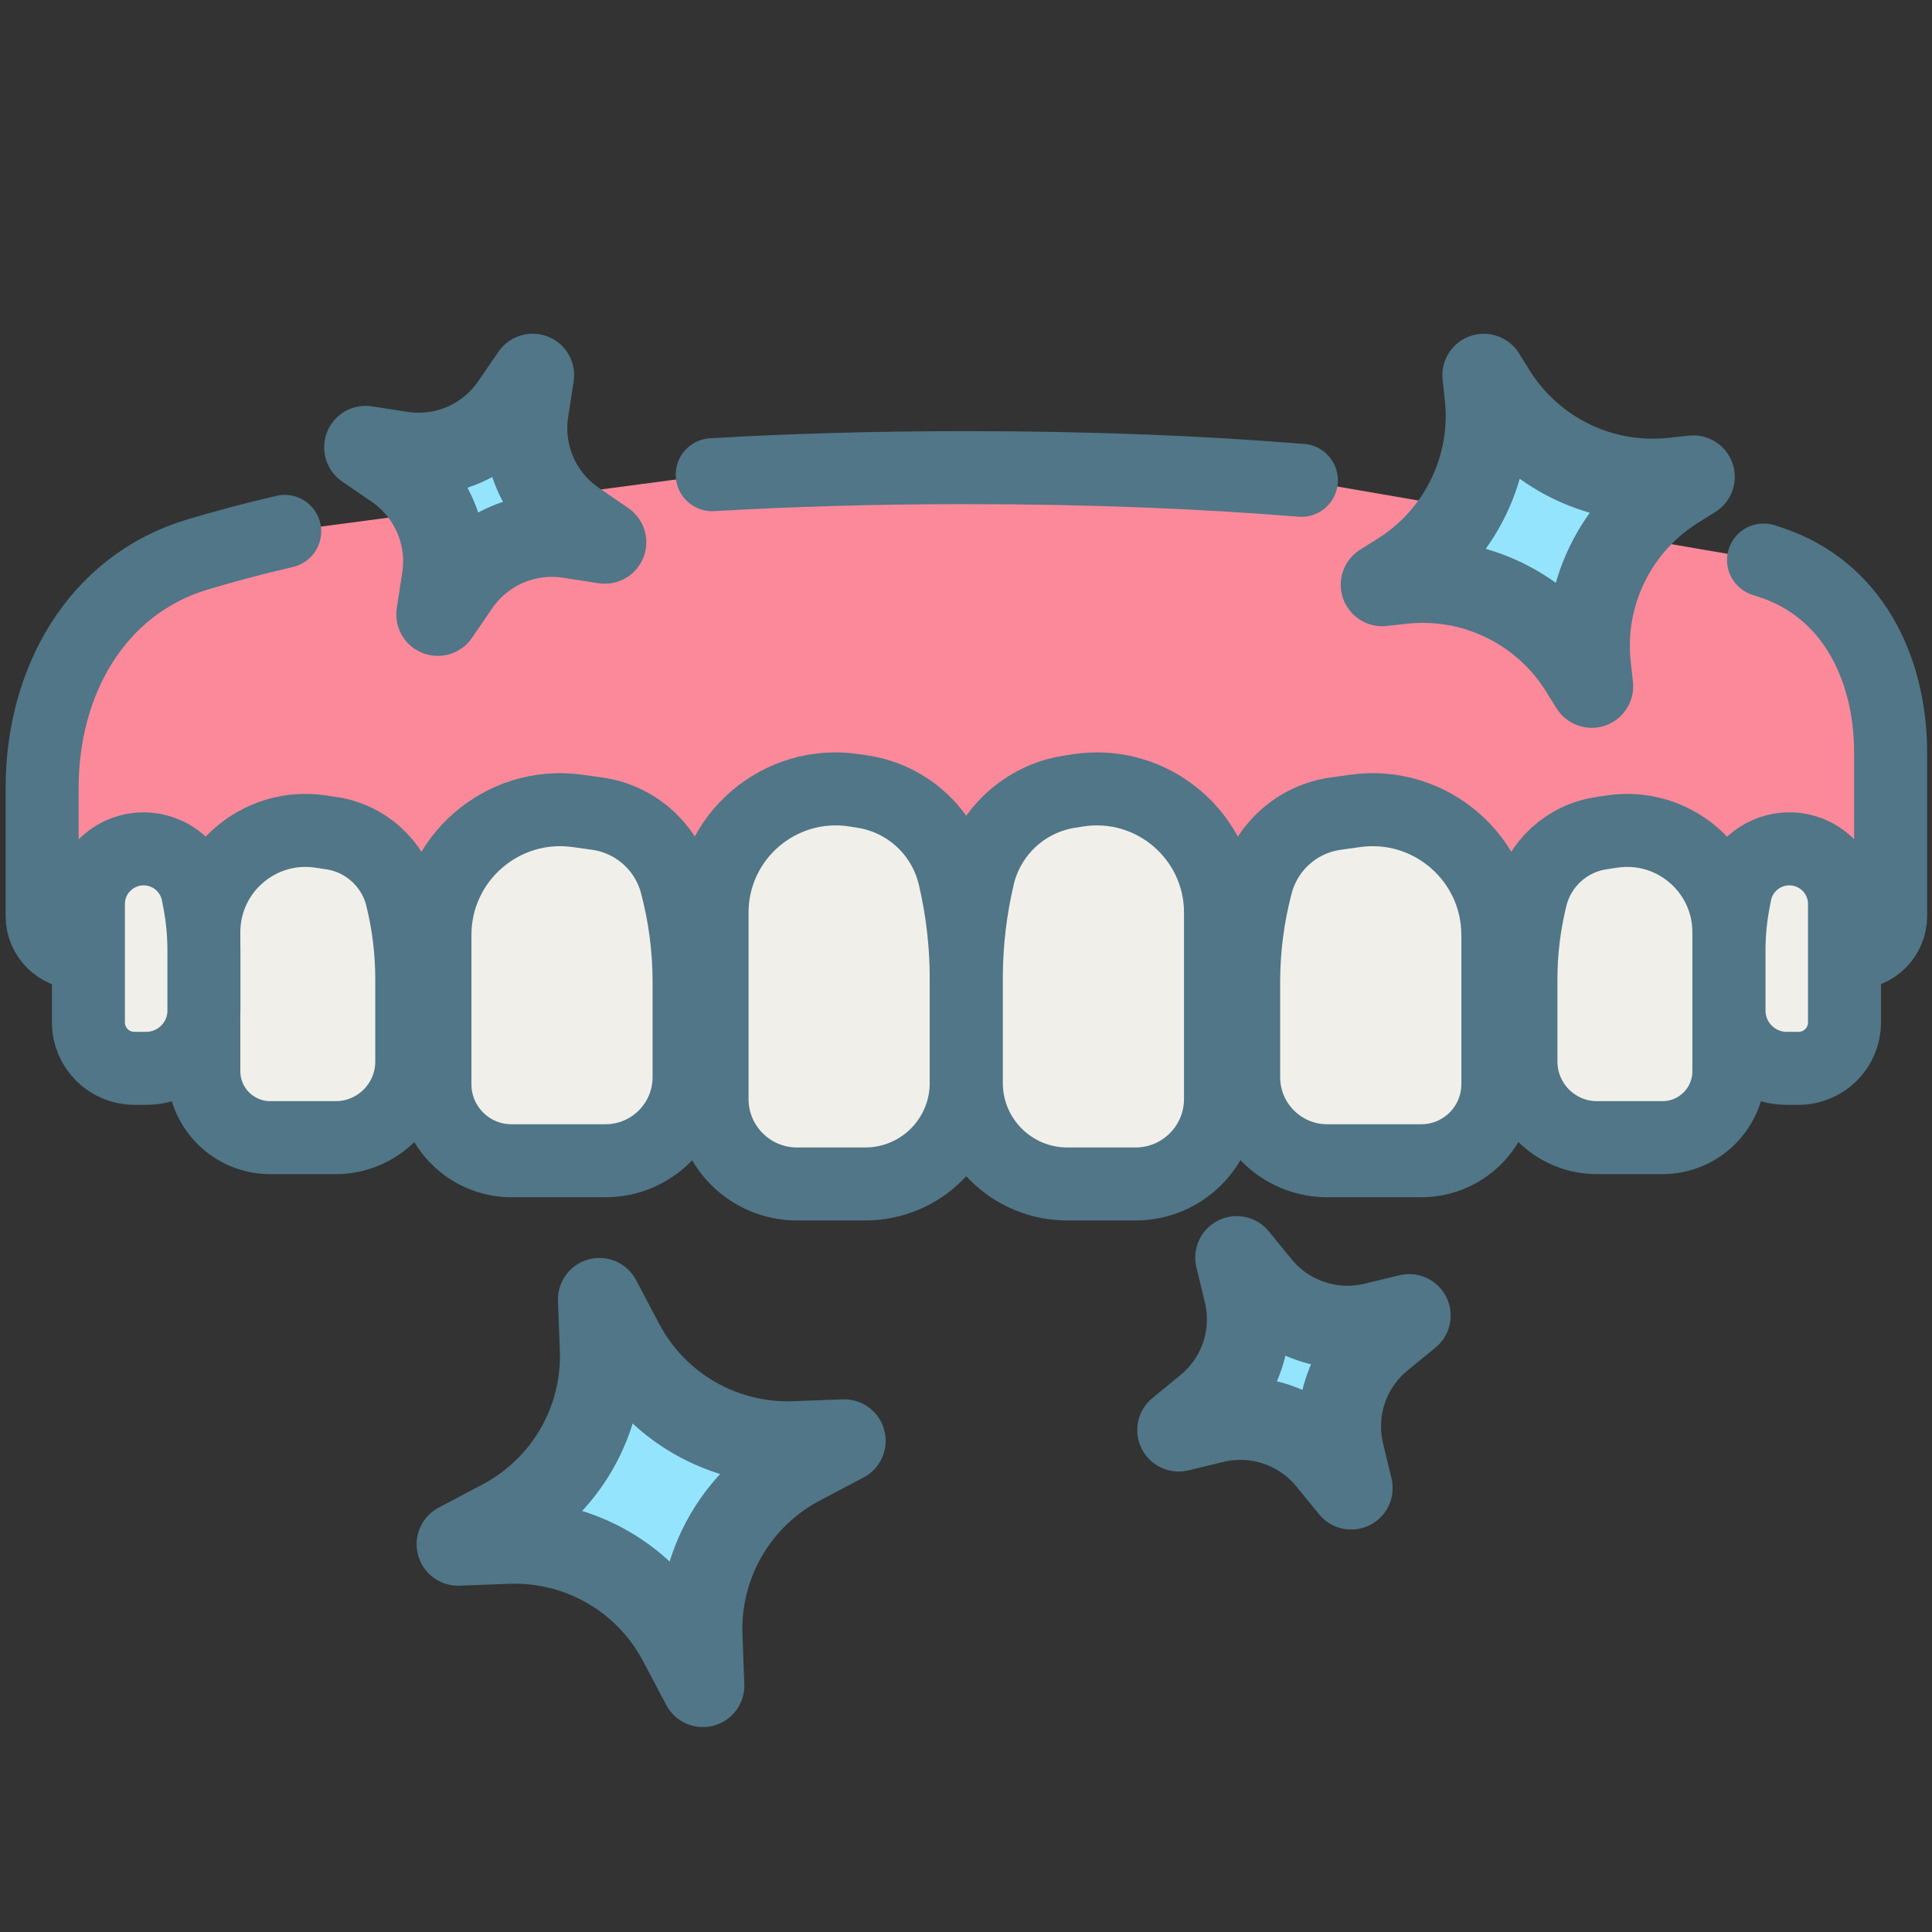
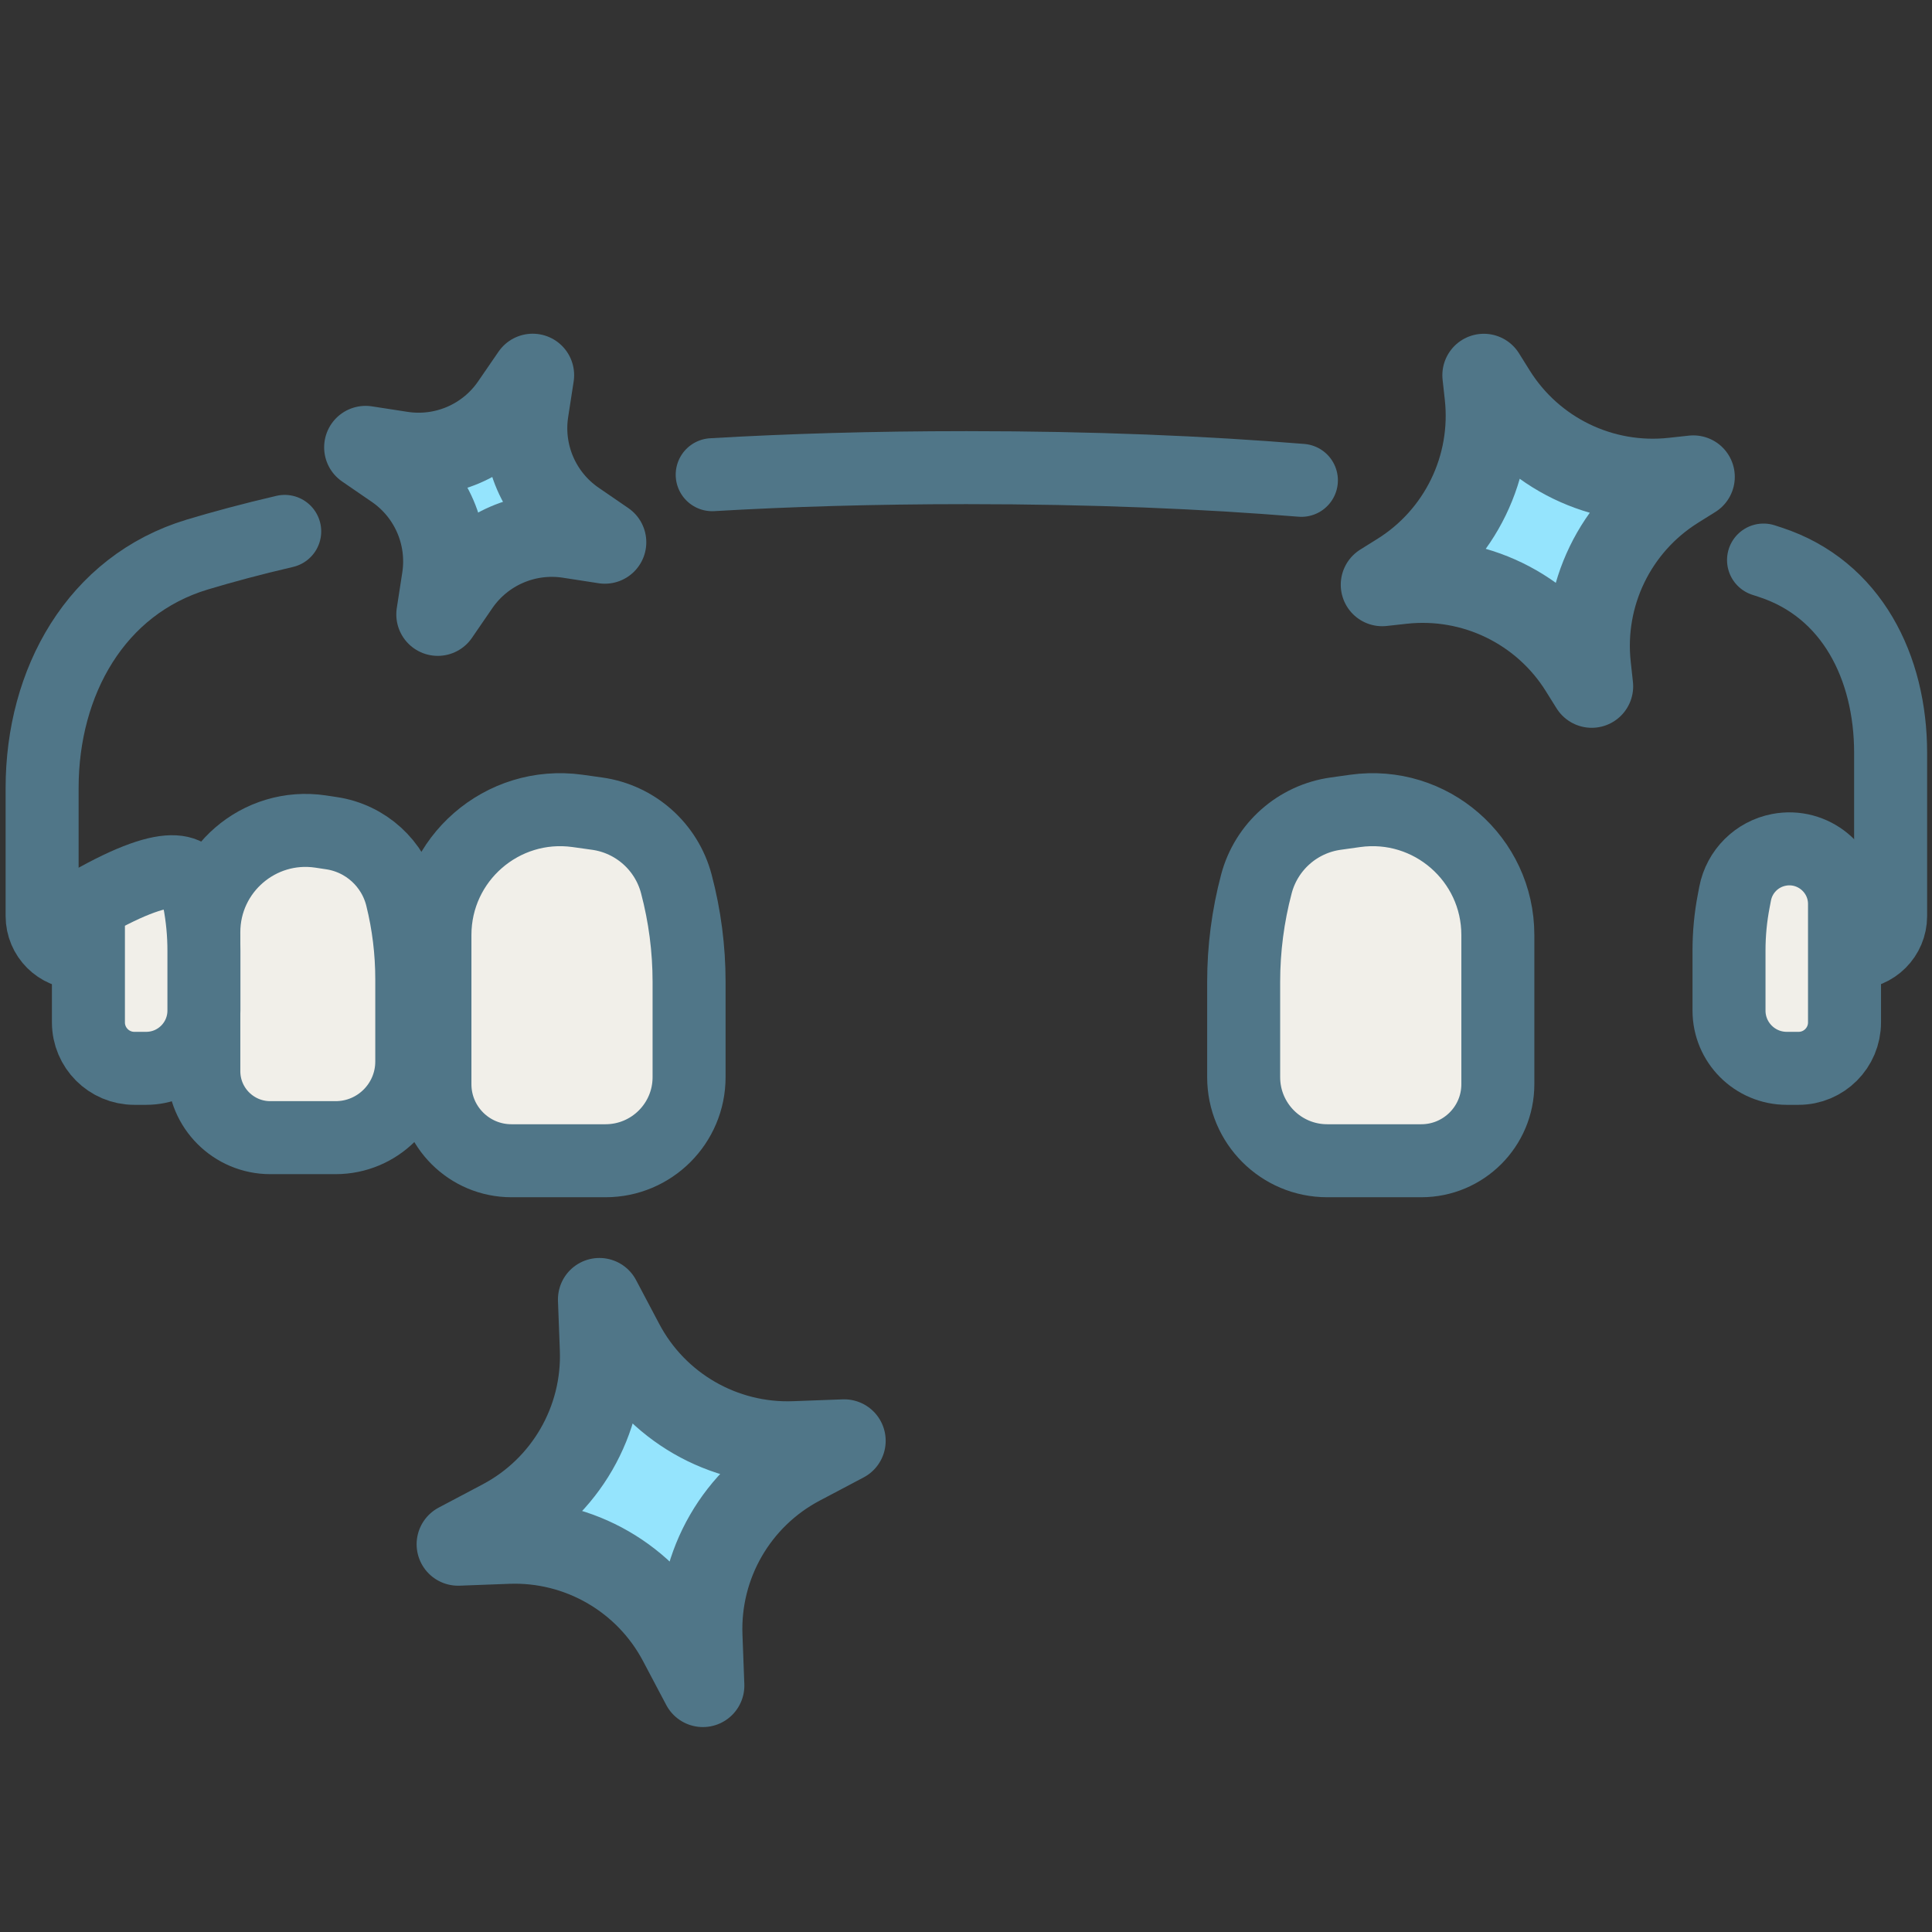
<svg xmlns="http://www.w3.org/2000/svg" width="60" height="60" viewBox="0 0 60 60" fill="none">
  <rect x="0" y="0" width="60" height="60" fill="#333333" stroke="none" />
-   <path d="M58.715 28.449V23.382C58.715 20.726 57.508 18.291 54.985 17.464C54.914 17.44 54.842 17.417 54.768 17.393L40.416 14.917C37.41 14.672 33.958 14.523 30.011 14.523C27.121 14.523 24.497 14.603 22.118 14.742L8.842 16.503C7.82 16.741 6.918 16.984 6.127 17.222C2.977 18.171 1.308 21.18 1.308 24.47V28.449C1.308 29.08 1.82 29.592 2.451 29.592H57.571C58.203 29.592 58.715 29.08 58.715 28.449Z" fill="#FB8999" />
-   <path d="M22.113 28.344C22.113 25.984 24.22 24.182 26.551 24.547L26.805 24.587C28.195 24.804 29.315 25.843 29.638 27.213C29.883 28.253 30.007 29.317 30.007 30.386V33.633C30.007 35.365 28.603 36.769 26.871 36.769H24.751C23.294 36.769 22.113 35.587 22.113 34.13V28.344Z" fill="#F1EFE9" stroke="#507688" stroke-width="2.267" />
-   <path d="M37.904 28.344C37.904 25.984 35.797 24.182 33.466 24.547L33.212 24.587C31.822 24.804 30.701 25.843 30.378 27.213C30.134 28.253 30.01 29.317 30.01 30.386V33.633C30.01 35.365 31.414 36.769 33.145 36.769H35.265C36.722 36.769 37.904 35.587 37.904 34.13V28.344Z" fill="#F1EFE9" stroke="#507688" stroke-width="2.267" />
  <path d="M13.507 29.038C13.507 26.675 15.595 24.858 17.935 25.183L18.542 25.268C19.727 25.433 20.698 26.293 21.004 27.45C21.267 28.443 21.4 29.466 21.4 30.493V33.452C21.4 34.886 20.238 36.048 18.804 36.048H15.884C14.571 36.048 13.507 34.984 13.507 33.671V29.038Z" fill="#F1EFE9" stroke="#507688" stroke-width="2.267" />
  <path d="M46.517 29.038C46.517 26.675 44.428 24.858 42.088 25.183L41.482 25.268C40.296 25.433 39.326 26.293 39.019 27.45C38.756 28.443 38.623 29.466 38.623 30.493V33.452C38.623 34.886 39.785 36.048 41.219 36.048H44.139C45.452 36.048 46.517 34.984 46.517 33.671V29.038Z" fill="#F1EFE9" stroke="#507688" stroke-width="2.267" />
  <path d="M6.33 28.951C6.33 27.02 8.046 25.54 9.956 25.824L10.294 25.875C11.357 26.033 12.219 26.817 12.477 27.86C12.684 28.694 12.788 29.55 12.788 30.41V32.965C12.788 34.272 11.729 35.331 10.422 35.331H8.395C7.254 35.331 6.33 34.407 6.33 33.266V28.951Z" fill="#F1EFE9" stroke="#507688" stroke-width="2.267" />
-   <path d="M53.692 28.951C53.692 27.02 51.976 25.54 50.066 25.824L49.729 25.875C48.666 26.033 47.803 26.817 47.545 27.86C47.339 28.694 47.234 29.55 47.234 30.41V32.965C47.234 34.272 48.293 35.331 49.6 35.331H51.628C52.768 35.331 53.692 34.407 53.692 33.266V28.951Z" fill="#F1EFE9" stroke="#507688" stroke-width="2.267" />
-   <path d="M2.746 28.076C2.746 27.001 3.726 26.191 4.782 26.393C5.471 26.525 6.01 27.063 6.143 27.752L6.186 27.973C6.284 28.483 6.333 29.001 6.333 29.52V31.384C6.333 32.374 5.53 33.178 4.54 33.178H4.172C3.385 33.178 2.746 32.539 2.746 31.752V28.076Z" fill="#F1EFE9" stroke="#507688" stroke-width="2.267" />
+   <path d="M2.746 28.076C5.471 26.525 6.01 27.063 6.143 27.752L6.186 27.973C6.284 28.483 6.333 29.001 6.333 29.52V31.384C6.333 32.374 5.53 33.178 4.54 33.178H4.172C3.385 33.178 2.746 32.539 2.746 31.752V28.076Z" fill="#F1EFE9" stroke="#507688" stroke-width="2.267" />
  <path d="M57.283 28.076C57.283 27.001 56.304 26.191 55.247 26.393C54.558 26.525 54.019 27.063 53.886 27.752L53.844 27.973C53.745 28.483 53.696 29.001 53.696 29.52V31.384C53.696 32.374 54.499 33.178 55.49 33.178H55.857C56.645 33.178 57.283 32.539 57.283 31.752V28.076Z" fill="#F1EFE9" stroke="#507688" stroke-width="2.267" />
  <path d="M2.451 29.592V29.592C1.82 29.592 1.308 29.08 1.308 28.449V24.47C1.308 21.18 2.977 18.171 6.127 17.222C6.918 16.984 7.82 16.741 8.842 16.503M57.571 29.592V29.592C58.203 29.592 58.715 29.08 58.715 28.449V23.382C58.715 20.726 57.508 18.291 54.985 17.464C54.914 17.44 54.842 17.417 54.768 17.393M40.416 14.917C37.41 14.672 33.958 14.523 30.011 14.523C27.121 14.523 24.497 14.603 22.118 14.742" stroke="#507688" stroke-width="2.267" stroke-linecap="round" />
  <path d="M42.926 18.16L43.459 17.827C45.347 16.648 46.394 14.491 46.15 12.278L46.081 11.653L46.414 12.186C47.593 14.075 49.75 15.121 51.963 14.877L52.588 14.809L52.055 15.142C50.166 16.321 49.12 18.477 49.364 20.691L49.432 21.315L49.099 20.782C47.92 18.893 45.764 17.848 43.55 18.091L42.926 18.16Z" fill="#95E4FD" stroke="#507688" stroke-width="2.575" stroke-linejoin="round" />
  <path d="M14.226 47.958L15.59 47.237C17.558 46.197 18.757 44.121 18.673 41.896L18.615 40.355L19.336 41.719C20.376 43.687 22.452 44.886 24.677 44.802L26.218 44.745L24.855 45.465C22.886 46.505 21.687 48.581 21.771 50.806L21.829 52.348L21.108 50.984C20.068 49.015 17.992 47.816 15.767 47.9L14.226 47.958Z" fill="#95E4FD" stroke="#507688" stroke-width="2.575" stroke-linejoin="round" />
  <path d="M11.354 13.892L12.461 14.063C13.801 14.27 15.141 13.692 15.909 12.574L16.543 11.651L16.372 12.758C16.165 14.098 16.743 15.438 17.86 16.206L18.784 16.84L17.677 16.669C16.337 16.462 14.997 17.04 14.229 18.157L13.595 19.081L13.766 17.974C13.973 16.634 13.395 15.294 12.277 14.526L11.354 13.892Z" fill="#95E4FD" stroke="#507688" stroke-width="2.575" stroke-linejoin="round" />
-   <path d="M38.407 39.055L39.116 39.922C39.974 40.972 41.358 41.437 42.675 41.119L43.764 40.856L42.897 41.565C41.847 42.423 41.382 43.807 41.7 45.125L41.963 46.213L41.254 45.346C40.396 44.296 39.012 43.831 37.694 44.149L36.606 44.412L37.473 43.703C38.523 42.845 38.988 41.461 38.67 40.144L38.407 39.055Z" fill="#95E4FD" stroke="#507688" stroke-width="2.575" stroke-linejoin="round" />
</svg>